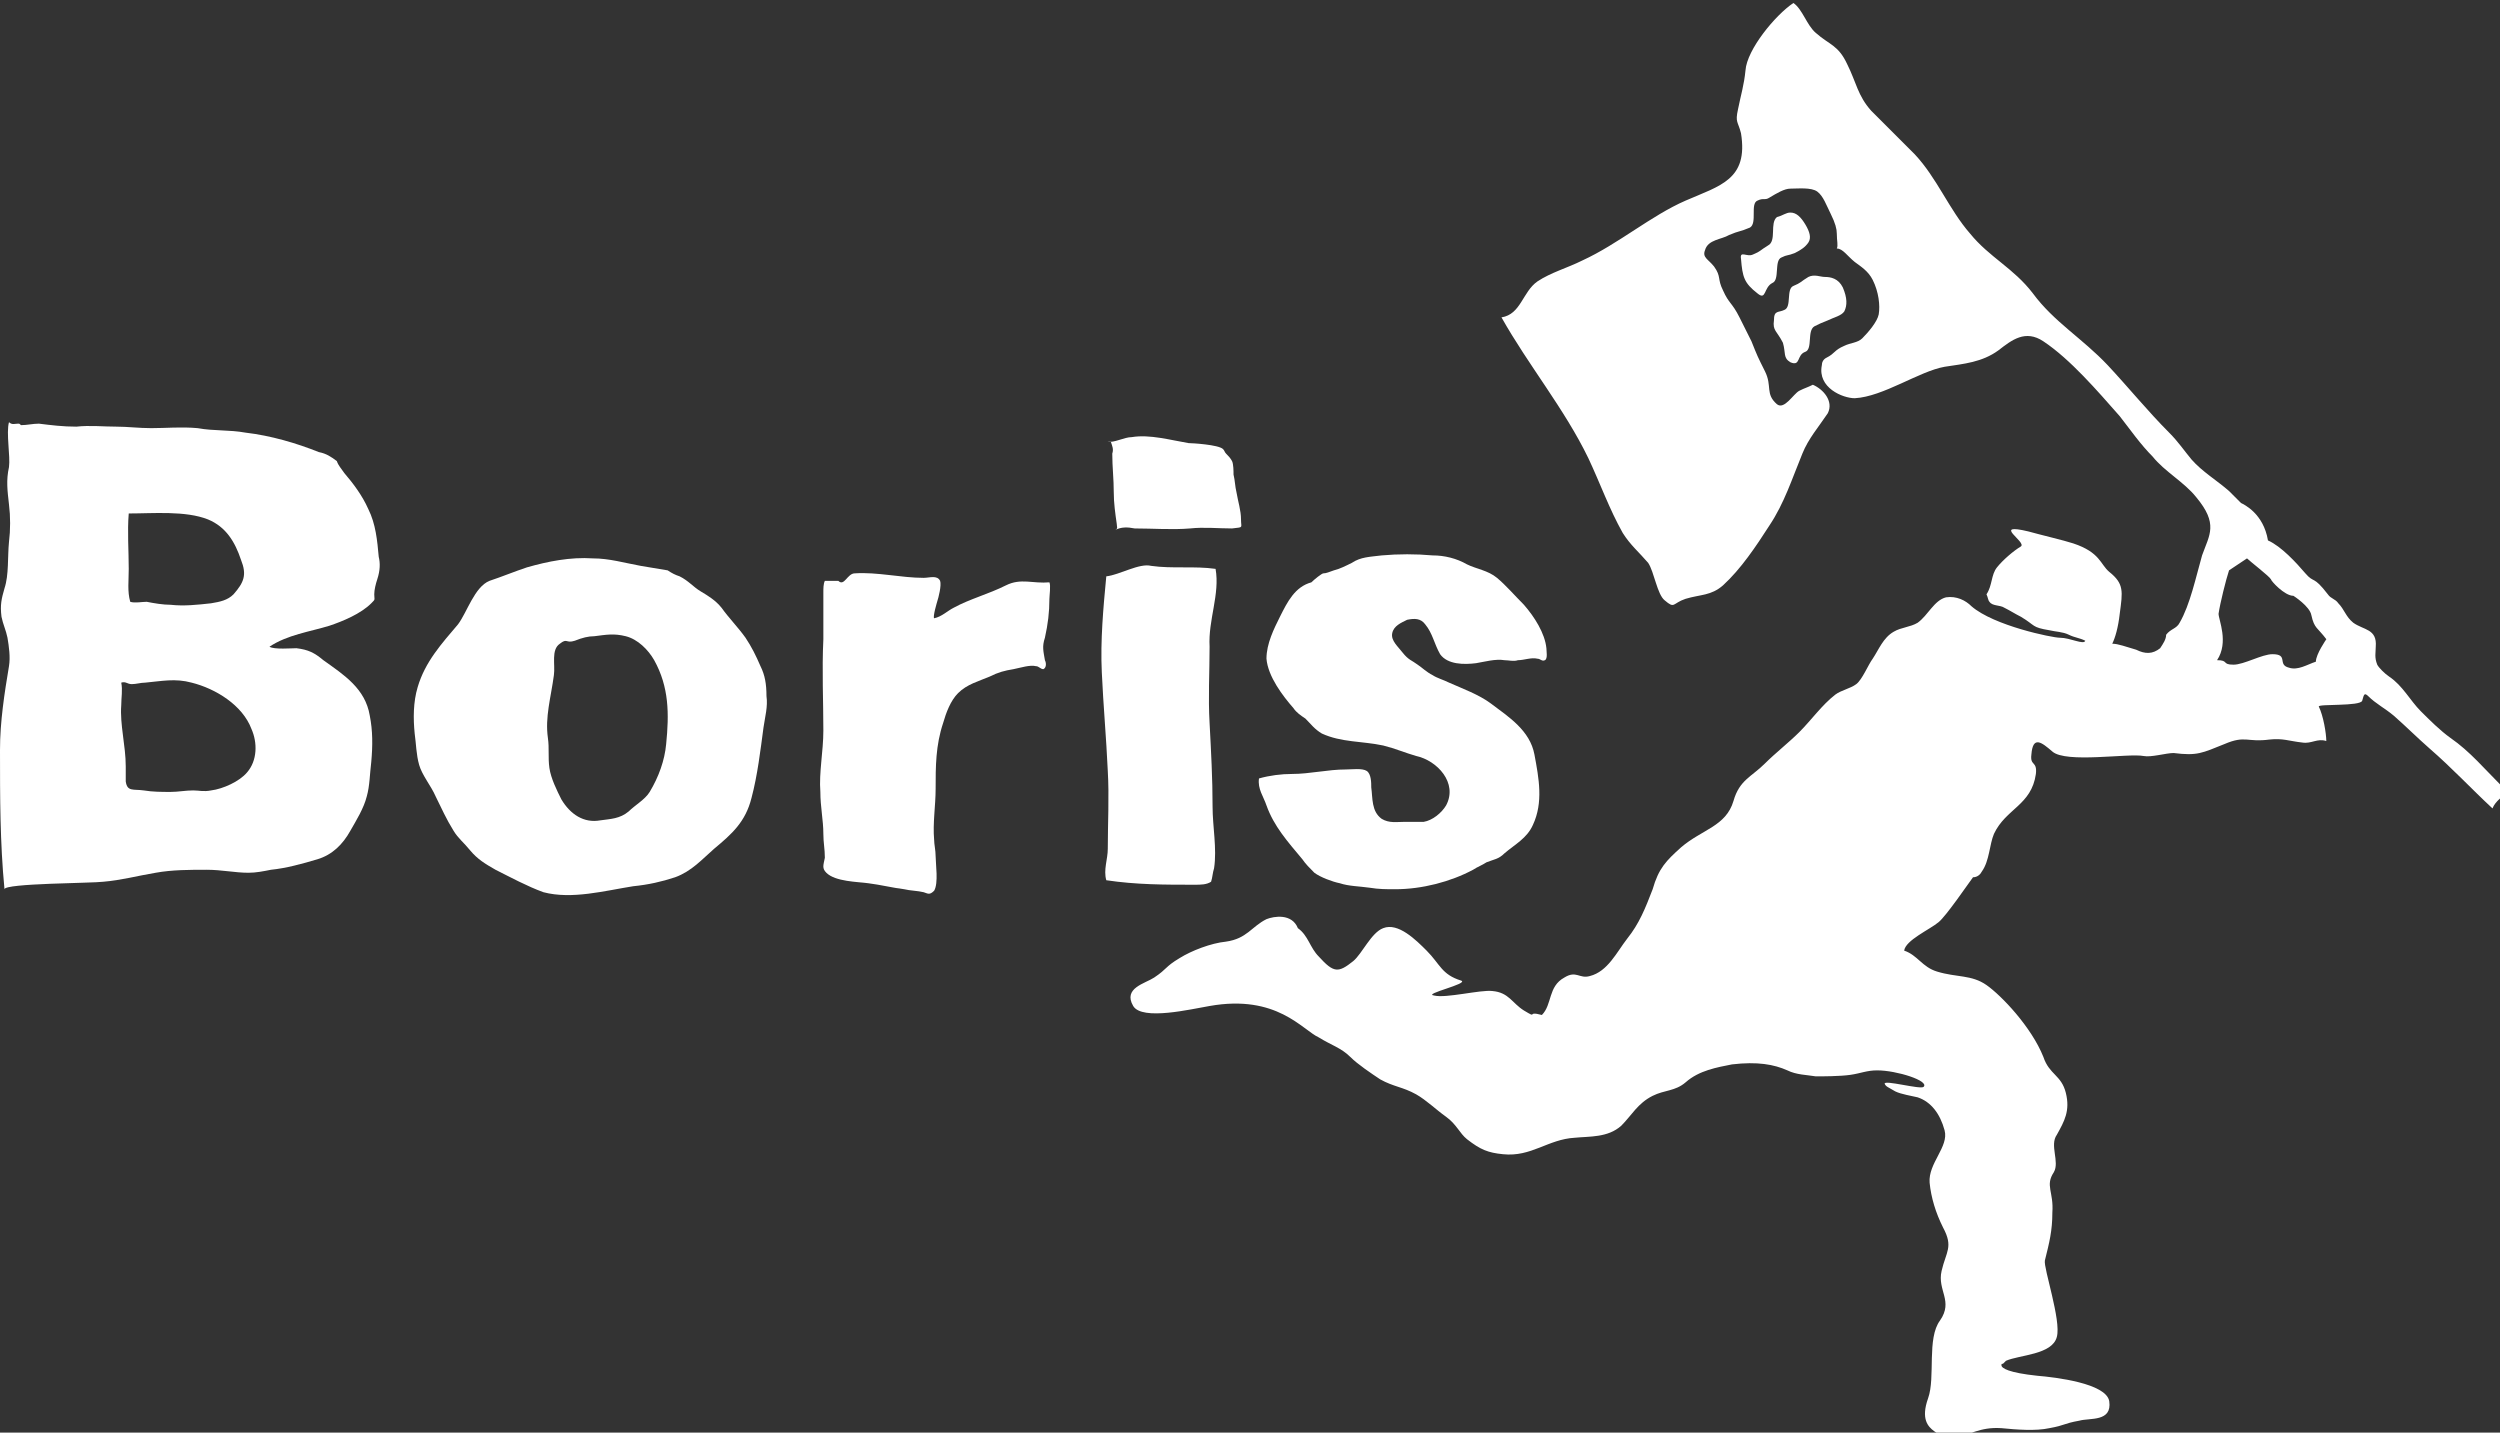
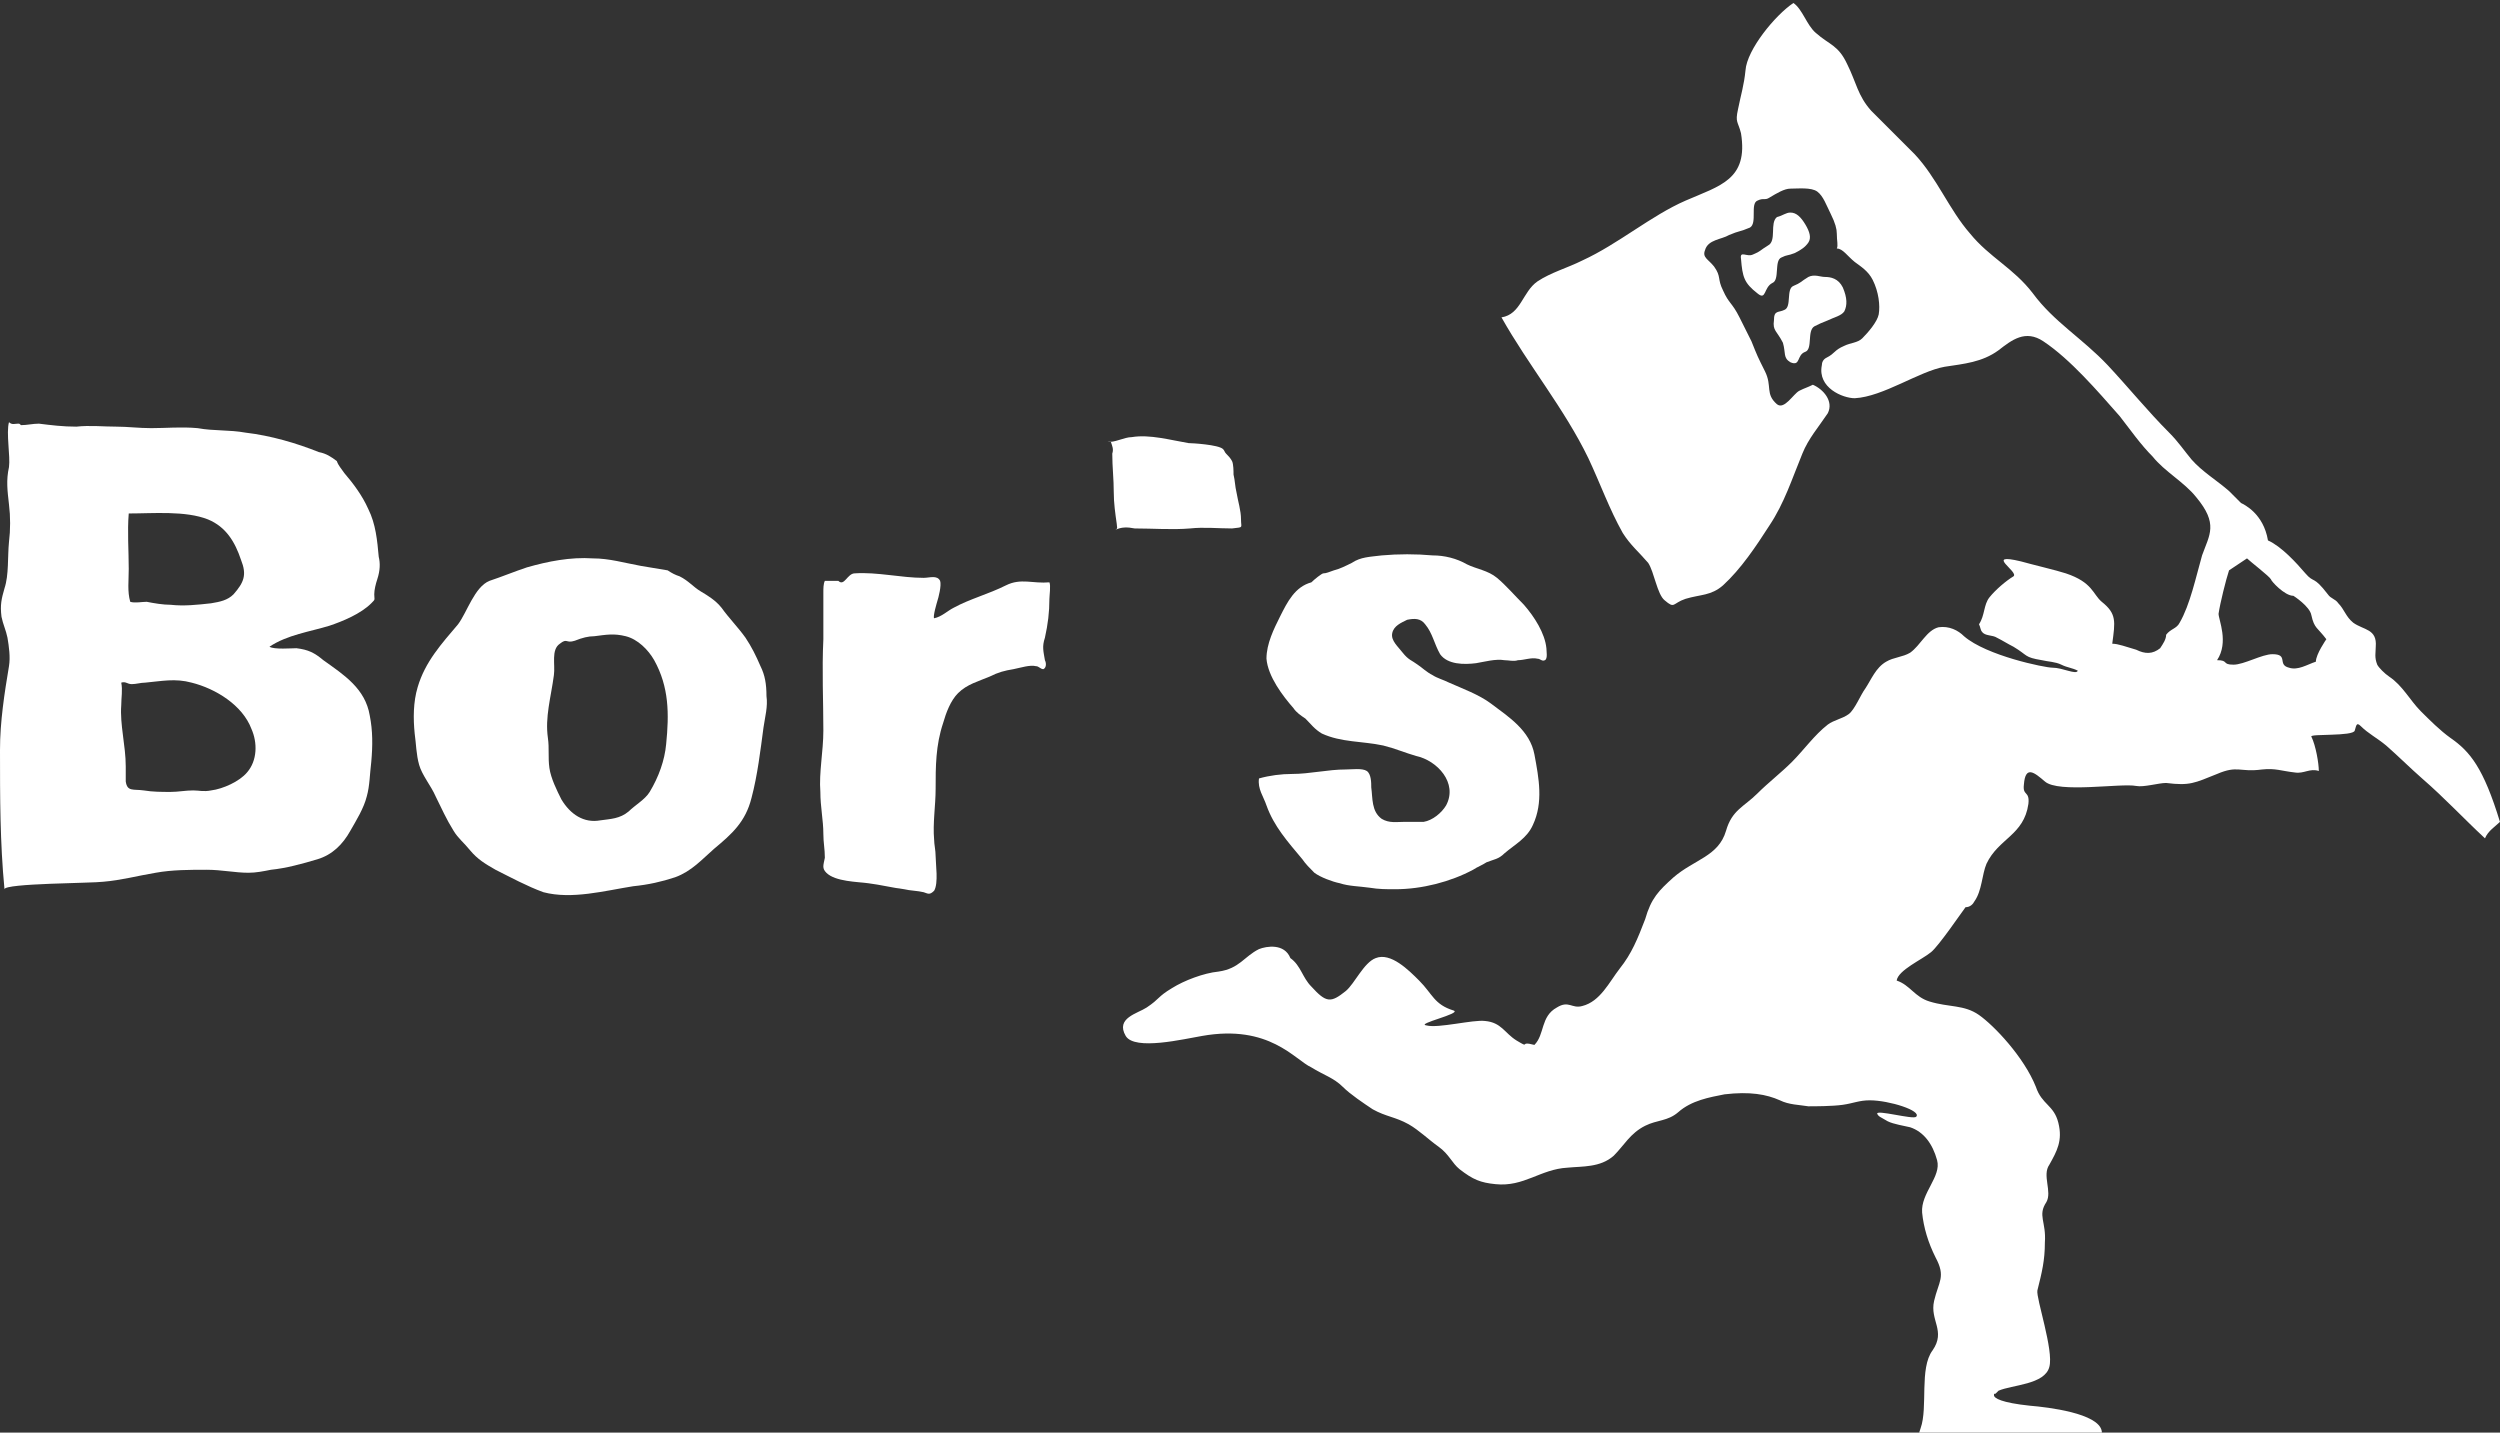
<svg xmlns="http://www.w3.org/2000/svg" version="1.1" id="Calque_1" x="0px" y="0px" viewBox="0 0 167 95.7" style="enable-background:new 0 0 167 95.7;" xml:space="preserve">
  <rect x="0" y="0" width="167" height="95.7" fill="#333333" stroke="none" />
  <style type="text/css">
	.st0{fill:#FFFFFF;}
</style>
  <g>
    <g>
      <path class="st0" d="M25.3,37.2c-0.1-1.1-0.2-2.2-0.7-3.2c-0.4-0.9-1-1.7-1.6-2.4c-0.2-0.3-0.4-0.5-0.5-0.8    c-0.4-0.3-0.7-0.5-1.2-0.6c-1.5-0.6-3.2-1.1-4.9-1.3c-1.1-0.2-2.1-0.1-3.2-0.3c-1.1-0.1-2.1,0-3.1,0c-0.8,0-1.6-0.1-2.3-0.1    c-0.9,0-1.8-0.1-2.7,0c-0.9,0-1.7-0.1-2.5-0.2c-0.4,0-0.8,0.1-1.2,0.1c-0.1-0.1-0.1-0.1-0.2-0.1c-0.2,0-0.4,0.1-0.6-0.1    c-0.2,0.7,0.1,2.3,0,3c-0.2,0.9-0.1,1.6,0,2.5c0.1,0.8,0.1,1.7,0,2.5c-0.1,1,0,2.2-0.3,3.1C0.1,40,0,40.4,0.1,41.2    c0.1,0.5,0.3,0.9,0.4,1.4c0.1,0.6,0.2,1.3,0.1,1.9C0.3,46.3,0,48.2,0,50.1c0,3.1,0,6.2,0.3,9.3c0-0.4,5.9-0.4,6.6-0.5    c1.2-0.1,2.3-0.4,3.5-0.6c1.1-0.2,2.3-0.2,3.4-0.2c1,0,1.9,0.2,2.8,0.2c0.5,0,1-0.1,1.5-0.2c1-0.1,2.1-0.4,3.1-0.7    c1-0.3,1.7-1,2.2-1.9c0.4-0.7,0.9-1.5,1.1-2.3c0.2-0.7,0.2-1.5,0.3-2.3c0.1-1.1,0.1-2.1-0.1-3.1c-0.3-1.8-1.7-2.7-3.1-3.7    c-0.6-0.5-1-0.7-1.8-0.8c-0.3,0-1.5,0.1-1.8-0.1c1.2-0.8,2.7-1,4-1.4c0.9-0.3,2.1-0.8,2.8-1.5c0.3-0.3,0.2-0.2,0.2-0.6    c0-0.3,0.1-0.7,0.2-1C25.4,38.1,25.4,37.6,25.3,37.2z M16.5,51.6c-0.5,0.6-1.6,1.1-2.4,1.2c-0.5,0.1-0.8,0-1.2,0    c-0.5,0-1,0.1-1.5,0.1c-0.6,0-1.2,0-1.8-0.1c-0.7-0.1-1.1,0.1-1.2-0.6c0-0.4,0-0.7,0-1c0-1.4-0.4-2.8-0.3-4.1c0-0.5,0.1-1,0-1.5    c0.3-0.1,0.4,0.1,0.7,0.1c0.3,0,0.6-0.1,0.9-0.1c1.1-0.1,2-0.3,3.1,0c1.6,0.4,3.4,1.5,4,3.1C17.2,49.6,17.2,50.8,16.5,51.6z     M15.6,39.7c-0.4,0.4-0.9,0.5-1.5,0.6c-0.9,0.1-1.8,0.2-2.7,0.1c-0.5,0-1.1-0.1-1.6-0.2c-0.3,0-0.8,0.1-1.1,0    c-0.2-0.7-0.1-1.4-0.1-2.2c0-1.2-0.1-2.5,0-3.7c1.6,0,3.8-0.2,5.3,0.4c1.2,0.5,1.8,1.5,2.2,2.7C16.5,38.4,16.3,38.9,15.6,39.7z" />
    </g>
    <g>
      <g>
        <path class="st0" d="M50.8,44.5c-0.3-0.7-0.6-1.3-1-1.9c-0.5-0.7-1.1-1.3-1.6-2c-0.4-0.5-0.9-0.8-1.4-1.1c-0.5-0.3-0.8-0.7-1.4-1     c-0.3-0.1-0.5-0.2-0.8-0.4c-0.6-0.1-1.2-0.2-1.8-0.3c-1.1-0.2-2.1-0.5-3.2-0.5c-1.5-0.1-3,0.2-4.4,0.6c-0.9,0.3-1.6,0.6-2.5,0.9     c-1,0.4-1.5,2.1-2.1,2.9c-1.1,1.3-2.2,2.5-2.7,4.2c-0.3,1-0.3,2.1-0.2,3.1c0.1,0.7,0.1,1.4,0.3,2.1c0.2,0.7,0.8,1.4,1.1,2.1     c0.4,0.8,0.7,1.5,1.2,2.3c0.3,0.5,0.7,0.8,1.1,1.3c0.5,0.6,1,0.9,1.7,1.3c1,0.5,2.1,1.1,3.2,1.5c1.9,0.5,4.1-0.1,6-0.4     c1-0.1,1.9-0.3,2.8-0.6c1.1-0.4,1.8-1.2,2.6-1.9c1.2-1,2.1-1.8,2.5-3.4c0.4-1.5,0.6-3.2,0.8-4.7c0.1-0.7,0.3-1.4,0.2-2.1     C51.2,45.7,51.1,45.1,50.8,44.5z M44.5,49.7c-0.1,1.1-0.5,2.2-1.1,3.2c-0.3,0.5-1,0.9-1.4,1.3c-0.6,0.5-1.2,0.5-1.9,0.6     c-1.1,0.2-2-0.4-2.6-1.4c-0.3-0.6-0.7-1.4-0.8-2.1c-0.1-0.7,0-1.3-0.1-2c-0.2-1.4,0.2-2.7,0.4-4.2c0.1-0.7-0.2-1.7,0.4-2.1     c0.5-0.4,0.4,0,1-0.2c0.5-0.2,0.9-0.3,1.3-0.3c0.8-0.1,1.3-0.2,2.1,0c0.8,0.2,1.5,0.9,1.9,1.6C44.7,45.9,44.7,47.7,44.5,49.7z" />
      </g>
      <path class="st0" d="M74,29.5c0,0,0.1,0,0.2,0c0.1,0.3,0.2,0.5,0.1,0.8c0,0.9,0.1,1.7,0.1,2.6c0,0.7,0.1,1.4,0.2,2.1    c0,0.2,0.1,0.3-0.1,0.4c0.4-0.2,0.8-0.2,1.3-0.1c1.2,0,2.5,0.1,3.7,0c0.9-0.1,1.9,0,2.8,0c0.8-0.1,0.6,0,0.6-0.6    c0-0.6-0.2-1.2-0.3-1.8c-0.1-0.4-0.1-0.8-0.2-1.2c0-0.2,0-0.7-0.1-0.9c-0.1-0.2-0.3-0.4-0.4-0.5c-0.1-0.1-0.1-0.2-0.2-0.3    c-0.3-0.3-2.1-0.4-2.3-0.4c-1.2-0.2-2.6-0.6-3.8-0.4C75.1,29.2,74.4,29.6,74,29.5z" />
-       <path class="st0" d="M73.9,38.5c-0.2,2.1-0.4,4.3-0.3,6.4c0.1,2.2,0.3,4.4,0.4,6.6c0.1,1.7,0,3.5,0,5.2c0,0.7-0.3,1.4-0.1,2.1    c2,0.3,3.9,0.3,5.9,0.3c0.4,0,0.8,0,1.1-0.2c0.1-0.3,0.1-0.6,0.2-0.9c0.2-1.3-0.1-2.8-0.1-4.1c0-1.9-0.1-3.7-0.2-5.6    c-0.1-1.7,0-3.4,0-5.1c-0.1-1.8,0.7-3.5,0.4-5.2c-1.4-0.2-2.9,0-4.3-0.2C76.1,37.6,74.8,38.4,73.9,38.5z" />
      <path class="st0" d="M87.6,38.9c-1.1,0.3-1.6,1.3-2.1,2.3C85.1,42,84.6,43,84.6,44c0.1,1.2,1.1,2.5,1.8,3.3    c0.2,0.3,0.5,0.5,0.8,0.7c0.4,0.4,0.6,0.7,1.1,1c1.3,0.6,2.7,0.5,4.1,0.8c0.8,0.2,1.5,0.5,2.2,0.7c1.4,0.3,2.8,1.8,2,3.3    c-0.3,0.5-0.9,1-1.5,1.1c-0.4,0-0.8,0-1.3,0c-0.5,0-1,0.1-1.5-0.2c-0.7-0.5-0.6-1.4-0.7-2.1c0-0.3,0-0.9-0.3-1.1    c-0.3-0.2-1-0.1-1.4-0.1c-1.2,0-2.4,0.3-3.6,0.3c-0.7,0-1.5,0.1-2.2,0.3c-0.1,0.7,0.3,1.2,0.5,1.8c0.5,1.4,1.4,2.4,2.4,3.6    c0.2,0.3,0.5,0.6,0.8,0.9c0.4,0.3,1.2,0.6,1.7,0.7c0.6,0.2,1.3,0.2,2,0.3c0.6,0.1,1.1,0.1,1.7,0.1c1.8,0,3.7-0.5,5.2-1.3    c0.3-0.2,0.6-0.3,0.9-0.5c0.5-0.2,0.8-0.2,1.2-0.6c0.7-0.6,1.5-1,1.9-1.9c0.7-1.5,0.4-3.1,0.1-4.7c-0.3-1.6-1.7-2.5-2.9-3.4    c-0.8-0.6-1.9-1-2.8-1.4c-0.4-0.2-0.8-0.3-1.1-0.5c-0.4-0.2-0.7-0.5-1-0.7c-0.4-0.3-0.6-0.3-1-0.8c-0.3-0.4-0.8-0.8-0.7-1.3    c0.1-0.5,0.6-0.7,1-0.9c0.5-0.1,0.9-0.1,1.2,0.3c0.5,0.6,0.6,1.3,1,2c0.5,0.7,1.6,0.7,2.4,0.6c0.6-0.1,1.3-0.3,1.9-0.2    c0.3,0,0.6,0.1,0.9,0c0.4,0,0.9-0.2,1.3-0.1c0.2,0,0.3,0.2,0.5,0.1c0.2-0.1,0.1-0.6,0.1-0.8c-0.1-1-0.8-2.1-1.5-2.9    c-0.6-0.6-1.2-1.3-1.8-1.8c-0.6-0.5-1.4-0.6-2-0.9c-0.7-0.4-1.5-0.6-2.3-0.6c-1.1-0.1-2.3-0.1-3.4,0c-0.8,0.1-1.4,0.1-2,0.5    c-0.4,0.2-0.8,0.4-1.2,0.5c-0.3,0.1-0.5,0.2-0.7,0.2C88.3,38.3,87.8,38.7,87.6,38.9z" />
      <path class="st0" d="M55.2,38.8c0,0-0.1,0-0.1,0c-0.1,0.2-0.1,0.5-0.1,0.8c0,1,0,2.1,0,3.1c-0.1,2.1,0,4.1,0,6.1    c0,1.4-0.3,2.8-0.2,4.1c0,1,0.2,1.9,0.2,2.8c0,0.6,0.1,1,0.1,1.6c-0.1,0.5-0.2,0.7,0.1,1c0.6,0.6,2.1,0.6,2.8,0.7    c0.8,0.1,1.6,0.3,2.4,0.4c0.4,0.1,0.9,0.1,1.3,0.2c0.3,0.1,0.4,0.2,0.7-0.1c0.3-0.5,0.1-1.8,0.1-2.3c0-0.4-0.1-0.8-0.1-1.1    c-0.1-1.1,0.1-2.3,0.1-3.4c0-1.5,0-2.9,0.5-4.4c0.2-0.7,0.5-1.5,1-2c0.6-0.6,1.4-0.8,2.1-1.1c0.6-0.3,1-0.4,1.6-0.5    c0.5-0.1,1.1-0.3,1.5-0.2c0.2,0,0.3,0.2,0.5,0.2c0.2-0.1,0.2-0.4,0.1-0.6c-0.1-0.6-0.2-0.9,0-1.5c0.2-0.9,0.3-1.7,0.3-2.6    c0-0.2,0.1-0.9,0-1.1c-1.1,0.1-1.9-0.3-2.9,0.2c-1.2,0.6-2.4,0.9-3.5,1.5c-0.4,0.2-0.8,0.6-1.3,0.7c-0.1-0.1,0.2-1.1,0.2-1.1    c0.1-0.3,0.3-1.1,0.2-1.4c-0.2-0.4-0.7-0.2-1.1-0.2c-1.5,0-3.1-0.4-4.6-0.3c-0.5,0-0.7,0.9-1.1,0.5L55.2,38.8z" />
    </g>
  </g>
  <g>
    <g>
      <path class="st0" d="M118.1,16.4c-0.5,0.3-0.5,0.4-1,0.6c-0.4,0.2-0.9-0.3-0.8,0.3c0.1,1.2,0.2,1.6,1.1,2.3c0.6,0.5,0.4-0.4,1-0.7    c0.5-0.2,0.1-1.5,0.6-1.7c0.4-0.2,0.4-0.1,0.9-0.3c0.4-0.2,0.7-0.4,0.9-0.7c0.2-0.3,0.1-0.7-0.2-1.2c-0.3-0.5-0.6-0.8-1-0.8    c-0.3,0-0.5,0.2-0.9,0.3C118.2,14.9,118.7,16.1,118.1,16.4z" />
      <path class="st0" d="M119.6,24.2c0.7,0.3,0.4-0.5,1-0.7c0.5-0.2,0.1-1.4,0.6-1.7c0.4-0.2,0.4-0.2,0.9-0.4c0.4-0.2,0.9-0.3,1.1-0.6    c0.2-0.4,0.2-0.9-0.1-1.6c-0.3-0.6-0.8-0.7-1.2-0.7c-0.3,0-0.7-0.2-1.1,0c-0.5,0.3-0.5,0.4-1,0.6c-0.5,0.2-0.1,1.4-0.6,1.6    c-0.4,0.2-0.7,0-0.7,0.7c-0.1,0.7,0.2,0.7,0.6,1.5C119.3,23.6,119.1,23.9,119.6,24.2z" />
    </g>
-     <path class="st0" d="M163.7,49.3c-0.7-0.5-1.4-1.2-2-1.8c-0.7-0.7-1.2-1.7-2.1-2.3c-0.3-0.2-0.7-0.6-0.8-0.8   c-0.2-0.5-0.1-0.8-0.1-1.2c0.1-1.2-0.8-1.1-1.5-1.6c-0.5-0.4-0.6-0.9-1-1.3c-0.2-0.3-0.5-0.3-0.7-0.6c-1-1.3-0.9-0.7-1.5-1.4   c-0.6-0.7-1.6-1.8-2.5-2.2c-0.3-1.8-1.6-2.4-1.8-2.5c-0.3-0.3-0.6-0.6-0.8-0.8c-0.8-0.7-1.8-1.3-2.5-2.1c-0.5-0.6-0.9-1.2-1.5-1.8   c-1.4-1.4-2.7-3-4.1-4.5c-1.7-1.8-3.6-2.9-5-4.8c-1.3-1.7-2.9-2.4-4.2-4c-1.4-1.6-2.2-3.7-3.7-5.3c-1-1-1.9-1.9-2.9-2.9   c-0.9-1-1-1.9-1.6-3.1c-0.6-1.3-1.2-1.3-2.1-2.1c-0.6-0.5-0.9-1.6-1.5-2c-1.2,0.8-3.1,3.1-3.2,4.5c-0.1,1-0.3,1.6-0.5,2.6   c-0.2,0.9,0,0.8,0.2,1.6c0.5,3.1-1.4,3.5-3.7,4.5c-2.3,1-4.5,2.9-6.9,4c-1,0.5-2.1,0.8-3,1.4c-1,0.7-1.1,2.2-2.4,2.4   c1.8,3.2,4.2,6.1,5.8,9.4c0.8,1.7,1.4,3.4,2.3,5c0.5,0.8,1.1,1.3,1.7,2c0.4,0.6,0.6,2.1,1.1,2.5c0.7,0.6,0.5,0.2,1.4-0.1   c1-0.3,1.7-0.2,2.5-0.9c1.2-1.1,2.2-2.6,3.1-4c1-1.5,1.5-3.1,2.2-4.8c0.4-1,1.1-1.8,1.7-2.7c0.4-0.8-0.3-1.6-1-1.9   c-0.4,0.2-0.5,0.2-0.9,0.4c-0.4,0.2-1,1.3-1.5,0.9c-0.8-0.7-0.3-1.2-0.8-2.2c-0.5-1-0.5-1-0.9-2c-0.4-0.8-0.4-0.8-0.8-1.6   c-0.5-1-0.7-0.9-1.1-1.8c-0.4-0.8-0.1-0.9-0.6-1.6c-0.4-0.5-0.8-0.6-0.6-1.1c0.2-0.7,1.1-0.7,1.6-1c0.7-0.3,0.7-0.2,1.4-0.5   c0.5-0.3,0-1.6,0.5-1.8c0.4-0.2,0.5,0,0.8-0.2c0.5-0.3,1-0.6,1.4-0.6c0.5,0,1.4-0.1,1.8,0.2c0.4,0.3,0.6,0.9,0.9,1.5   c0.3,0.6,0.4,1,0.4,1.3c0,0.5,0.1,0.8,0,1c0.4,0,0.7,0.5,1.2,0.9c0.4,0.3,0.9,0.6,1.2,1.2c0.4,0.8,0.5,1.7,0.4,2.3   c-0.1,0.5-0.7,1.2-1.1,1.6c-0.3,0.3-0.8,0.3-1.2,0.5c-0.7,0.3-0.6,0.5-1.2,0.8c-0.2,0.1-0.3,0.3-0.3,0.5l0,0   c-0.3,1.5,1.4,2.2,2.2,2.2c1.9-0.1,4.3-1.8,6-2.1c1.3-0.2,2.5-0.3,3.6-1.1c0.9-0.7,1.8-1.4,3-0.6c1.8,1.2,3.6,3.3,5.1,5   c0.7,0.9,1.4,1.9,2.2,2.7c0.8,1,2.1,1.7,2.9,2.7c1.5,1.8,0.9,2.5,0.4,3.9c-0.4,1.4-0.8,3.3-1.5,4.5c-0.2,0.4-0.6,0.4-0.9,0.8   c0,0.3-0.2,0.6-0.4,0.9c-0.5,0.4-1,0.4-1.6,0.1c-0.7-0.2-1.2-0.4-1.6-0.4c0.2-0.4,0.4-1.1,0.5-2c0.2-1.5,0.3-2-0.7-2.8   c-0.6-0.5-0.6-1.3-2.4-1.9c-0.6-0.2-2.3-0.6-3-0.8c-2.5-0.6-0.1,0.7-0.5,1c-0.5,0.3-1.2,0.9-1.6,1.4c-0.4,0.5-0.3,1.2-0.7,1.8   c0.1,0.2,0.1,0.4,0.2,0.5c0.2,0.3,0.7,0.2,1,0.4c0.4,0.2,0.7,0.4,1.1,0.6c1,0.6,0.7,0.7,1.9,0.9c0.4,0.1,0.9,0.1,1.3,0.3   c0.4,0.2,0.7,0.2,1.1,0.4c-0.1,0.3-1-0.2-1.7-0.2c-0.5,0-4.4-0.8-5.9-2.1c-0.4-0.4-1-0.7-1.7-0.6c-0.8,0.2-1.2,1.2-1.9,1.7   c-0.5,0.3-1.1,0.3-1.6,0.6c-0.7,0.4-1,1.2-1.4,1.8c-0.3,0.4-0.7,1.4-1.1,1.7c-0.4,0.3-1,0.4-1.4,0.7c-0.9,0.7-1.6,1.7-2.4,2.5   c-0.7,0.7-1.6,1.4-2.3,2.1c-0.9,0.9-1.7,1.1-2.1,2.5c-0.5,1.7-2.1,1.9-3.5,3.1c-1,0.9-1.5,1.4-1.9,2.8c-0.5,1.3-0.9,2.3-1.7,3.3   c-0.7,0.9-1.3,2.2-2.5,2.5c-0.7,0.2-0.9-0.4-1.7,0.1c-1.1,0.6-0.8,1.8-1.5,2.5c-1.1-0.3-0.2,0.3-1.2-0.3c-0.8-0.5-1-1.2-2.1-1.3   c-0.8-0.1-3.1,0.5-3.9,0.3c-0.8-0.1,2.4-0.8,1.8-1c-1.3-0.4-1.4-1.1-2.3-2c-0.7-0.7-1.9-1.9-2.9-1.5c-0.8,0.3-1.4,1.7-2,2.2   c-1,0.8-1.3,0.8-2.3-0.3c-0.6-0.6-0.7-1.4-1.4-1.9c-0.4-1-1.6-0.8-2.1-0.6c-1,0.5-1.3,1.3-2.7,1.5c-1,0.1-2.3,0.6-3.1,1.1   c-1,0.6-0.8,0.7-1.7,1.3c-0.6,0.4-2.1,0.7-1.4,1.9c0.6,1,3.9,0.2,5.1,0c4.5-0.8,6.2,1.6,7.3,2.1c0.8,0.5,1.5,0.7,2.1,1.3   c0.5,0.5,1.4,1.1,2,1.5c0.9,0.5,1.5,0.5,2.4,1c0.7,0.4,1.3,1,2,1.5c0.7,0.5,0.9,1.1,1.4,1.5c0.9,0.7,1.4,0.9,2.4,1   c1.9,0.2,3-1,4.8-1.1c1-0.1,2.2,0,3.1-0.8c0.7-0.7,1.1-1.5,2.1-2c0.8-0.4,1.5-0.3,2.2-0.9c0.9-0.8,2.1-1,3.1-1.2   c1.7-0.2,2.8,0,3.7,0.4c0.6,0.3,1.3,0.3,1.9,0.4c0.4,0,1.6,0,2.3-0.1c0.7-0.1,1.1-0.3,1.8-0.3c1.3,0,3.5,0.7,3.1,1.1   c-0.2,0.2-2.7-0.5-2.6-0.2c0.1,0.2,0.2,0.2,0.7,0.5c0.4,0.2,1.1,0.3,1.5,0.4c0.9,0.3,1.5,1.1,1.8,2.2c0.3,1.1-1.1,2.2-1,3.5   c0.1,1,0.4,2,0.9,3c0.7,1.3,0.2,1.6-0.1,2.9c-0.3,1.3,0.8,2-0.1,3.3c-0.9,1.2-0.3,3.8-0.8,5.2c-0.5,1.4,0,1.9,0.4,2.2   c0.4,0.3,1,0.4,1.3,0.4c1.1-0.1,1.7-0.7,3.2-0.6c1,0.1,2.3,0.2,3.2,0c1.1-0.2,0.9-0.3,2-0.5c0.7-0.2,2.2,0.1,2-1.3   c-0.2-1.2-3.6-1.6-4.8-1.7c-1.9-0.2-2.4-0.5-2.4-0.7c0-0.1,0-0.1,0.1-0.1l0.2-0.2c0.9-0.4,3.1-0.4,3.4-1.6c0.3-1.1-0.9-4.6-0.8-5.1   c0.3-1.2,0.5-2,0.5-3.2c0.1-1.4-0.5-1.8,0.1-2.7c0.4-0.7-0.3-1.8,0.2-2.5c0.5-0.9,0.9-1.6,0.6-2.8c-0.3-1.2-1.1-1.2-1.5-2.4   c-0.8-2-2.8-4.1-3.8-4.8c-1-0.7-2-0.5-3.3-0.9c-1-0.3-1.3-1.1-2.2-1.4c0.1-0.7,1.7-1.4,2.3-1.9c0.5-0.4,2-2.6,2.3-3   c0.3,0,0.5-0.2,0.6-0.4c0.5-0.7,0.5-1.8,0.8-2.5c0.8-1.7,2.5-1.9,2.8-4c0.1-0.9-0.4-0.5-0.3-1.3c0.1-1.3,0.7-0.8,1.4-0.2   c0.9,0.8,5.1,0.1,6.1,0.3c0.5,0.1,1.5-0.2,2-0.2c1.6,0.2,1.9,0,3.4-0.6c1.4-0.6,1.5-0.1,3-0.3c0.9-0.1,1.3,0.1,2.2,0.2   c0.6,0.1,1-0.3,1.6-0.1c0-0.5-0.2-1.7-0.5-2.3c-0.1-0.2,2.8,0,2.9-0.4c0.1-0.3,0.1-0.6,0.4-0.3c0.5,0.5,1.1,0.8,1.7,1.3   c0.8,0.7,1.6,1.5,2.4,2.2c1.5,1.3,2.8,2.7,4.2,4c0.2-0.5,0.7-0.8,1-1.1C165.9,51.3,165,50.2,163.7,49.3z M154.7,44.2   c-0.6,0.2-1.2,0.6-1.8,0.4c-0.8-0.2,0-0.9-1.1-0.9c-0.7,0-1.9,0.7-2.6,0.7c-0.8,0-0.3-0.3-1.1-0.3c0.8-1.2,0.1-2.7,0.1-3.1   c0.1-0.7,0.5-2.3,0.7-2.9l1.2-0.8c0.2,0.2,1.5,1.2,1.6,1.4c0,0.1,0.9,1.1,1.5,1.1c0,0,1.1,0.7,1.2,1.3c0.2,0.9,0.4,0.8,1,1.6   C155.4,42.7,154.7,43.7,154.7,44.2z" />
+     <path class="st0" d="M163.7,49.3c-0.7-0.5-1.4-1.2-2-1.8c-0.7-0.7-1.2-1.7-2.1-2.3c-0.3-0.2-0.7-0.6-0.8-0.8   c-0.2-0.5-0.1-0.8-0.1-1.2c0.1-1.2-0.8-1.1-1.5-1.6c-0.5-0.4-0.6-0.9-1-1.3c-0.2-0.3-0.5-0.3-0.7-0.6c-1-1.3-0.9-0.7-1.5-1.4   c-0.6-0.7-1.6-1.8-2.5-2.2c-0.3-1.8-1.6-2.4-1.8-2.5c-0.3-0.3-0.6-0.6-0.8-0.8c-0.8-0.7-1.8-1.3-2.5-2.1c-0.5-0.6-0.9-1.2-1.5-1.8   c-1.4-1.4-2.7-3-4.1-4.5c-1.7-1.8-3.6-2.9-5-4.8c-1.3-1.7-2.9-2.4-4.2-4c-1.4-1.6-2.2-3.7-3.7-5.3c-1-1-1.9-1.9-2.9-2.9   c-0.9-1-1-1.9-1.6-3.1c-0.6-1.3-1.2-1.3-2.1-2.1c-0.6-0.5-0.9-1.6-1.5-2c-1.2,0.8-3.1,3.1-3.2,4.5c-0.1,1-0.3,1.6-0.5,2.6   c-0.2,0.9,0,0.8,0.2,1.6c0.5,3.1-1.4,3.5-3.7,4.5c-2.3,1-4.5,2.9-6.9,4c-1,0.5-2.1,0.8-3,1.4c-1,0.7-1.1,2.2-2.4,2.4   c1.8,3.2,4.2,6.1,5.8,9.4c0.8,1.7,1.4,3.4,2.3,5c0.5,0.8,1.1,1.3,1.7,2c0.4,0.6,0.6,2.1,1.1,2.5c0.7,0.6,0.5,0.2,1.4-0.1   c1-0.3,1.7-0.2,2.5-0.9c1.2-1.1,2.2-2.6,3.1-4c1-1.5,1.5-3.1,2.2-4.8c0.4-1,1.1-1.8,1.7-2.7c0.4-0.8-0.3-1.6-1-1.9   c-0.4,0.2-0.5,0.2-0.9,0.4c-0.4,0.2-1,1.3-1.5,0.9c-0.8-0.7-0.3-1.2-0.8-2.2c-0.5-1-0.5-1-0.9-2c-0.4-0.8-0.4-0.8-0.8-1.6   c-0.5-1-0.7-0.9-1.1-1.8c-0.4-0.8-0.1-0.9-0.6-1.6c-0.4-0.5-0.8-0.6-0.6-1.1c0.2-0.7,1.1-0.7,1.6-1c0.7-0.3,0.7-0.2,1.4-0.5   c0.5-0.3,0-1.6,0.5-1.8c0.4-0.2,0.5,0,0.8-0.2c0.5-0.3,1-0.6,1.4-0.6c0.5,0,1.4-0.1,1.8,0.2c0.4,0.3,0.6,0.9,0.9,1.5   c0.3,0.6,0.4,1,0.4,1.3c0,0.5,0.1,0.8,0,1c0.4,0,0.7,0.5,1.2,0.9c0.4,0.3,0.9,0.6,1.2,1.2c0.4,0.8,0.5,1.7,0.4,2.3   c-0.1,0.5-0.7,1.2-1.1,1.6c-0.3,0.3-0.8,0.3-1.2,0.5c-0.7,0.3-0.6,0.5-1.2,0.8c-0.2,0.1-0.3,0.3-0.3,0.5l0,0   c-0.3,1.5,1.4,2.2,2.2,2.2c1.9-0.1,4.3-1.8,6-2.1c1.3-0.2,2.5-0.3,3.6-1.1c0.9-0.7,1.8-1.4,3-0.6c1.8,1.2,3.6,3.3,5.1,5   c0.7,0.9,1.4,1.9,2.2,2.7c0.8,1,2.1,1.7,2.9,2.7c1.5,1.8,0.9,2.5,0.4,3.9c-0.4,1.4-0.8,3.3-1.5,4.5c-0.2,0.4-0.6,0.4-0.9,0.8   c0,0.3-0.2,0.6-0.4,0.9c-0.5,0.4-1,0.4-1.6,0.1c-0.7-0.2-1.2-0.4-1.6-0.4c0.2-1.5,0.3-2-0.7-2.8   c-0.6-0.5-0.6-1.3-2.4-1.9c-0.6-0.2-2.3-0.6-3-0.8c-2.5-0.6-0.1,0.7-0.5,1c-0.5,0.3-1.2,0.9-1.6,1.4c-0.4,0.5-0.3,1.2-0.7,1.8   c0.1,0.2,0.1,0.4,0.2,0.5c0.2,0.3,0.7,0.2,1,0.4c0.4,0.2,0.7,0.4,1.1,0.6c1,0.6,0.7,0.7,1.9,0.9c0.4,0.1,0.9,0.1,1.3,0.3   c0.4,0.2,0.7,0.2,1.1,0.4c-0.1,0.3-1-0.2-1.7-0.2c-0.5,0-4.4-0.8-5.9-2.1c-0.4-0.4-1-0.7-1.7-0.6c-0.8,0.2-1.2,1.2-1.9,1.7   c-0.5,0.3-1.1,0.3-1.6,0.6c-0.7,0.4-1,1.2-1.4,1.8c-0.3,0.4-0.7,1.4-1.1,1.7c-0.4,0.3-1,0.4-1.4,0.7c-0.9,0.7-1.6,1.7-2.4,2.5   c-0.7,0.7-1.6,1.4-2.3,2.1c-0.9,0.9-1.7,1.1-2.1,2.5c-0.5,1.7-2.1,1.9-3.5,3.1c-1,0.9-1.5,1.4-1.9,2.8c-0.5,1.3-0.9,2.3-1.7,3.3   c-0.7,0.9-1.3,2.2-2.5,2.5c-0.7,0.2-0.9-0.4-1.7,0.1c-1.1,0.6-0.8,1.8-1.5,2.5c-1.1-0.3-0.2,0.3-1.2-0.3c-0.8-0.5-1-1.2-2.1-1.3   c-0.8-0.1-3.1,0.5-3.9,0.3c-0.8-0.1,2.4-0.8,1.8-1c-1.3-0.4-1.4-1.1-2.3-2c-0.7-0.7-1.9-1.9-2.9-1.5c-0.8,0.3-1.4,1.7-2,2.2   c-1,0.8-1.3,0.8-2.3-0.3c-0.6-0.6-0.7-1.4-1.4-1.9c-0.4-1-1.6-0.8-2.1-0.6c-1,0.5-1.3,1.3-2.7,1.5c-1,0.1-2.3,0.6-3.1,1.1   c-1,0.6-0.8,0.7-1.7,1.3c-0.6,0.4-2.1,0.7-1.4,1.9c0.6,1,3.9,0.2,5.1,0c4.5-0.8,6.2,1.6,7.3,2.1c0.8,0.5,1.5,0.7,2.1,1.3   c0.5,0.5,1.4,1.1,2,1.5c0.9,0.5,1.5,0.5,2.4,1c0.7,0.4,1.3,1,2,1.5c0.7,0.5,0.9,1.1,1.4,1.5c0.9,0.7,1.4,0.9,2.4,1   c1.9,0.2,3-1,4.8-1.1c1-0.1,2.2,0,3.1-0.8c0.7-0.7,1.1-1.5,2.1-2c0.8-0.4,1.5-0.3,2.2-0.9c0.9-0.8,2.1-1,3.1-1.2   c1.7-0.2,2.8,0,3.7,0.4c0.6,0.3,1.3,0.3,1.9,0.4c0.4,0,1.6,0,2.3-0.1c0.7-0.1,1.1-0.3,1.8-0.3c1.3,0,3.5,0.7,3.1,1.1   c-0.2,0.2-2.7-0.5-2.6-0.2c0.1,0.2,0.2,0.2,0.7,0.5c0.4,0.2,1.1,0.3,1.5,0.4c0.9,0.3,1.5,1.1,1.8,2.2c0.3,1.1-1.1,2.2-1,3.5   c0.1,1,0.4,2,0.9,3c0.7,1.3,0.2,1.6-0.1,2.9c-0.3,1.3,0.8,2-0.1,3.3c-0.9,1.2-0.3,3.8-0.8,5.2c-0.5,1.4,0,1.9,0.4,2.2   c0.4,0.3,1,0.4,1.3,0.4c1.1-0.1,1.7-0.7,3.2-0.6c1,0.1,2.3,0.2,3.2,0c1.1-0.2,0.9-0.3,2-0.5c0.7-0.2,2.2,0.1,2-1.3   c-0.2-1.2-3.6-1.6-4.8-1.7c-1.9-0.2-2.4-0.5-2.4-0.7c0-0.1,0-0.1,0.1-0.1l0.2-0.2c0.9-0.4,3.1-0.4,3.4-1.6c0.3-1.1-0.9-4.6-0.8-5.1   c0.3-1.2,0.5-2,0.5-3.2c0.1-1.4-0.5-1.8,0.1-2.7c0.4-0.7-0.3-1.8,0.2-2.5c0.5-0.9,0.9-1.6,0.6-2.8c-0.3-1.2-1.1-1.2-1.5-2.4   c-0.8-2-2.8-4.1-3.8-4.8c-1-0.7-2-0.5-3.3-0.9c-1-0.3-1.3-1.1-2.2-1.4c0.1-0.7,1.7-1.4,2.3-1.9c0.5-0.4,2-2.6,2.3-3   c0.3,0,0.5-0.2,0.6-0.4c0.5-0.7,0.5-1.8,0.8-2.5c0.8-1.7,2.5-1.9,2.8-4c0.1-0.9-0.4-0.5-0.3-1.3c0.1-1.3,0.7-0.8,1.4-0.2   c0.9,0.8,5.1,0.1,6.1,0.3c0.5,0.1,1.5-0.2,2-0.2c1.6,0.2,1.9,0,3.4-0.6c1.4-0.6,1.5-0.1,3-0.3c0.9-0.1,1.3,0.1,2.2,0.2   c0.6,0.1,1-0.3,1.6-0.1c0-0.5-0.2-1.7-0.5-2.3c-0.1-0.2,2.8,0,2.9-0.4c0.1-0.3,0.1-0.6,0.4-0.3c0.5,0.5,1.1,0.8,1.7,1.3   c0.8,0.7,1.6,1.5,2.4,2.2c1.5,1.3,2.8,2.7,4.2,4c0.2-0.5,0.7-0.8,1-1.1C165.9,51.3,165,50.2,163.7,49.3z M154.7,44.2   c-0.6,0.2-1.2,0.6-1.8,0.4c-0.8-0.2,0-0.9-1.1-0.9c-0.7,0-1.9,0.7-2.6,0.7c-0.8,0-0.3-0.3-1.1-0.3c0.8-1.2,0.1-2.7,0.1-3.1   c0.1-0.7,0.5-2.3,0.7-2.9l1.2-0.8c0.2,0.2,1.5,1.2,1.6,1.4c0,0.1,0.9,1.1,1.5,1.1c0,0,1.1,0.7,1.2,1.3c0.2,0.9,0.4,0.8,1,1.6   C155.4,42.7,154.7,43.7,154.7,44.2z" />
  </g>
</svg>